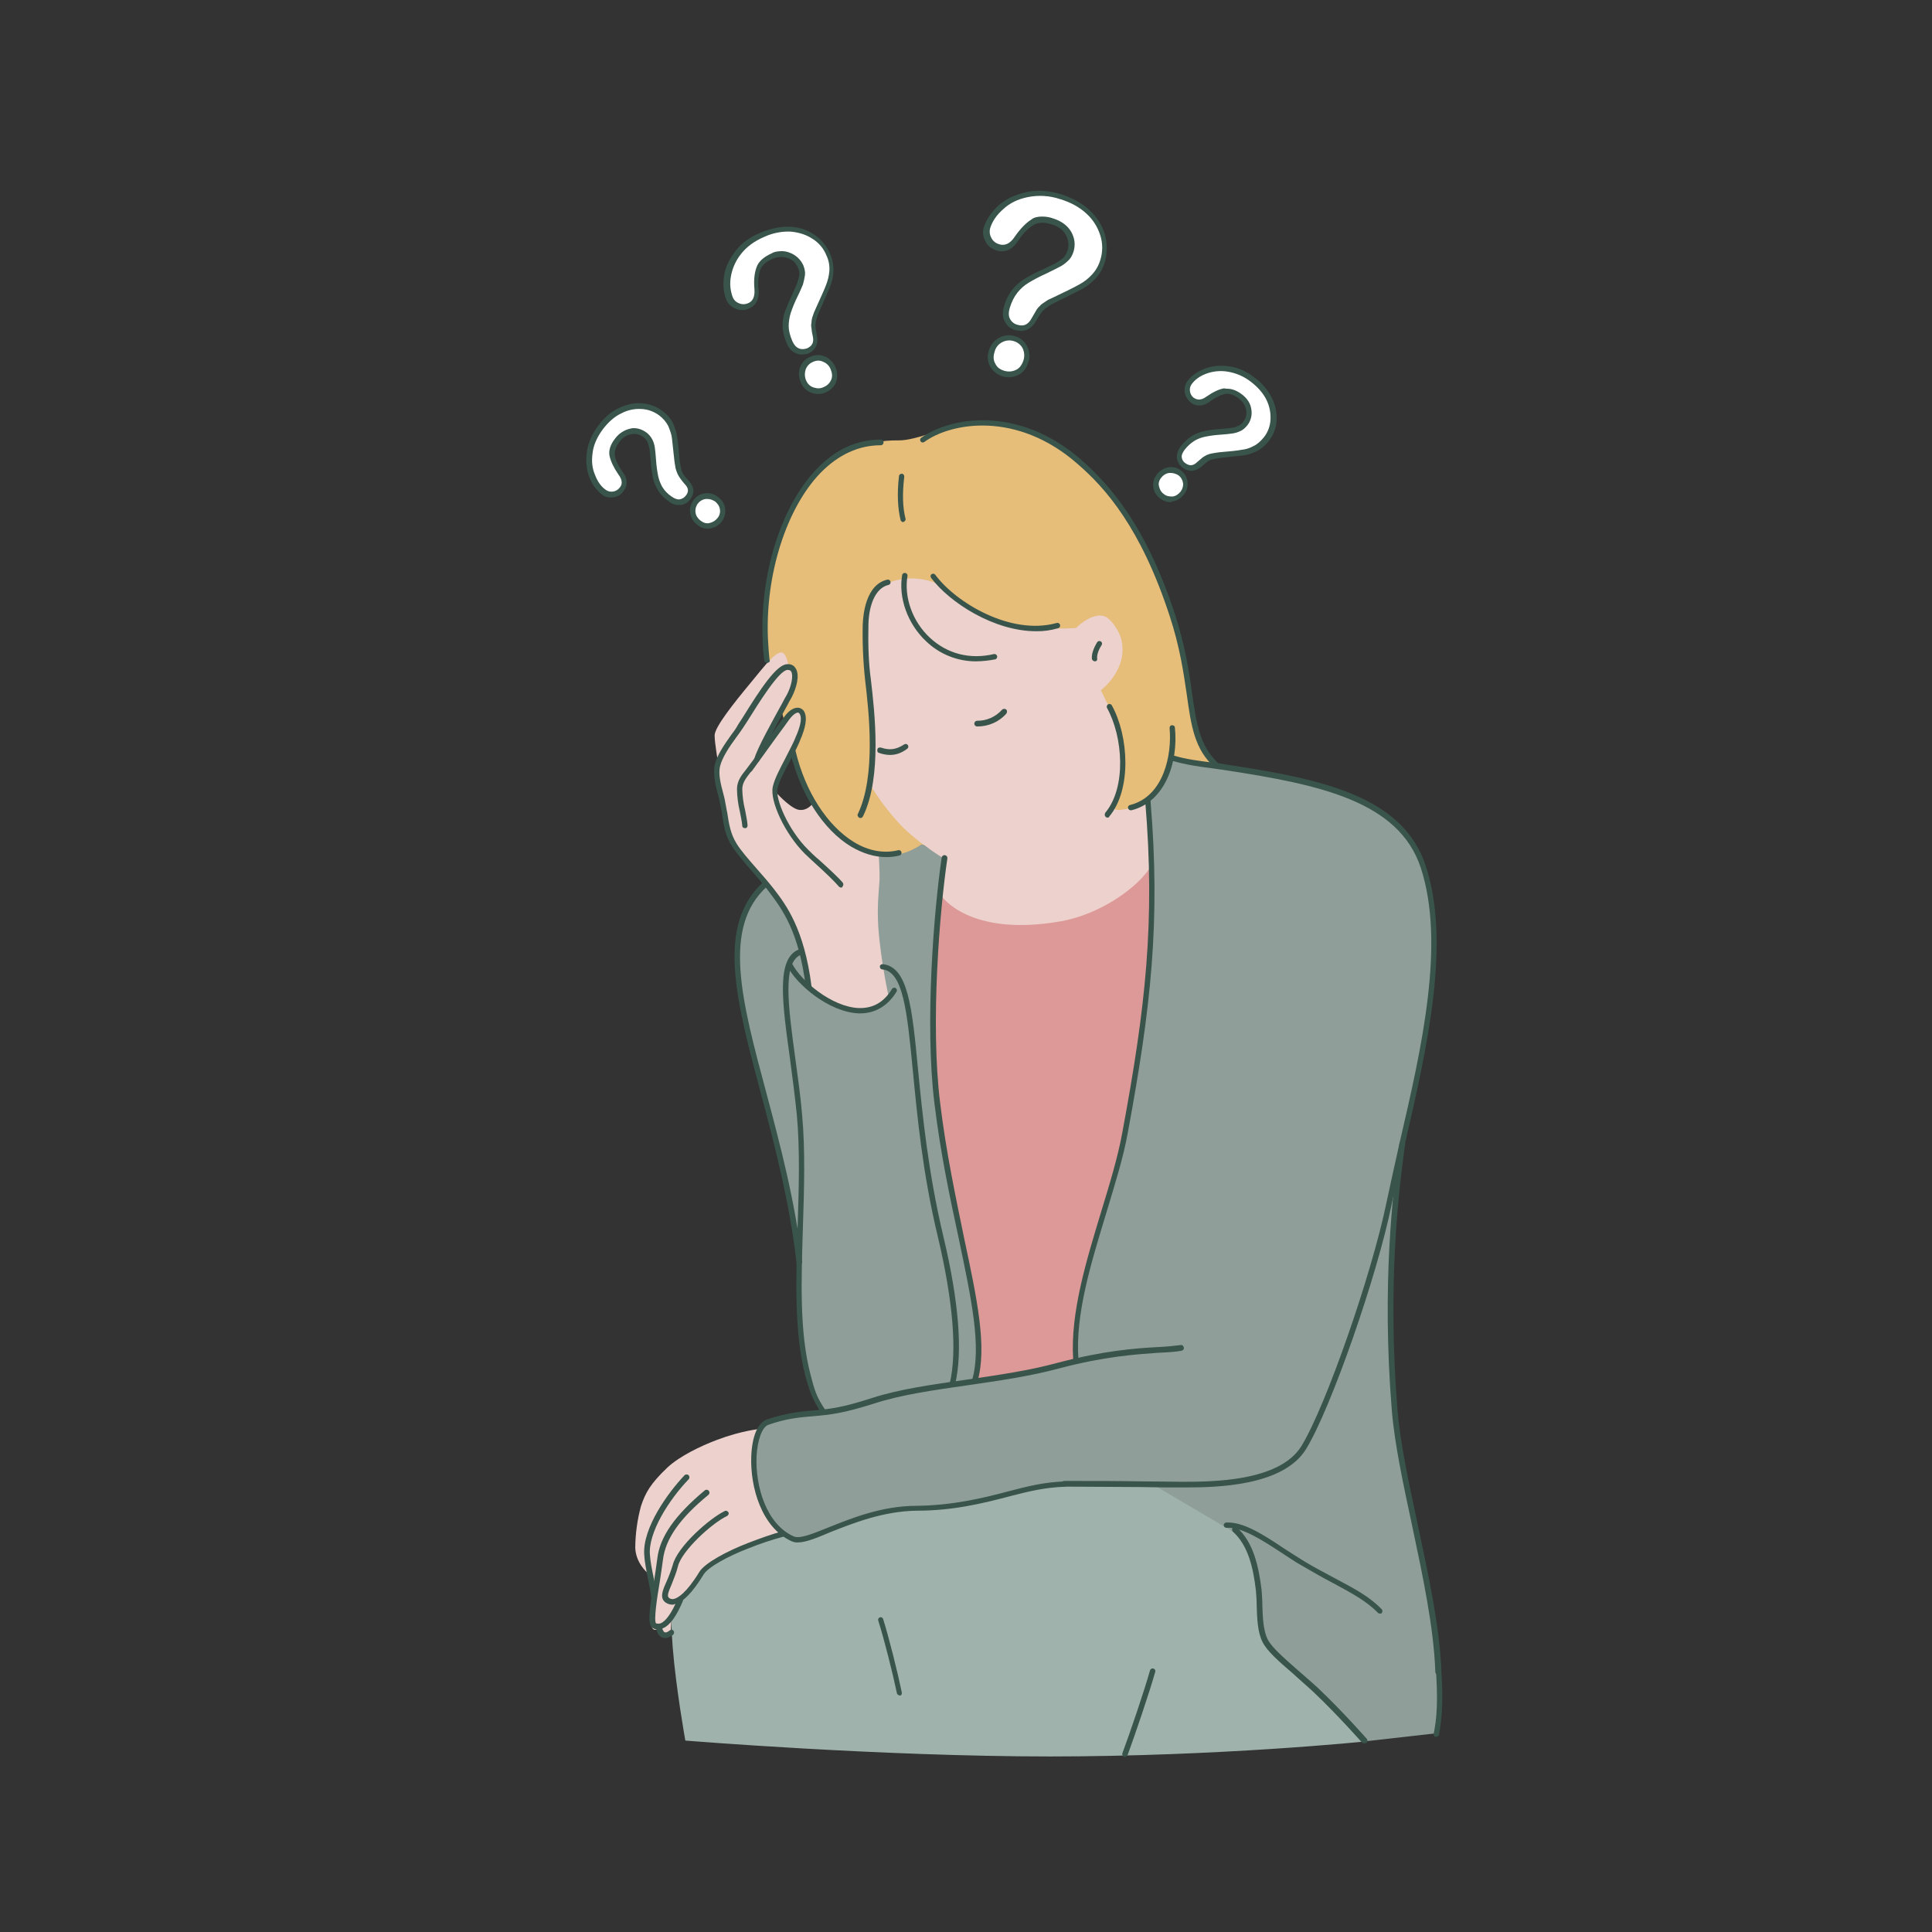
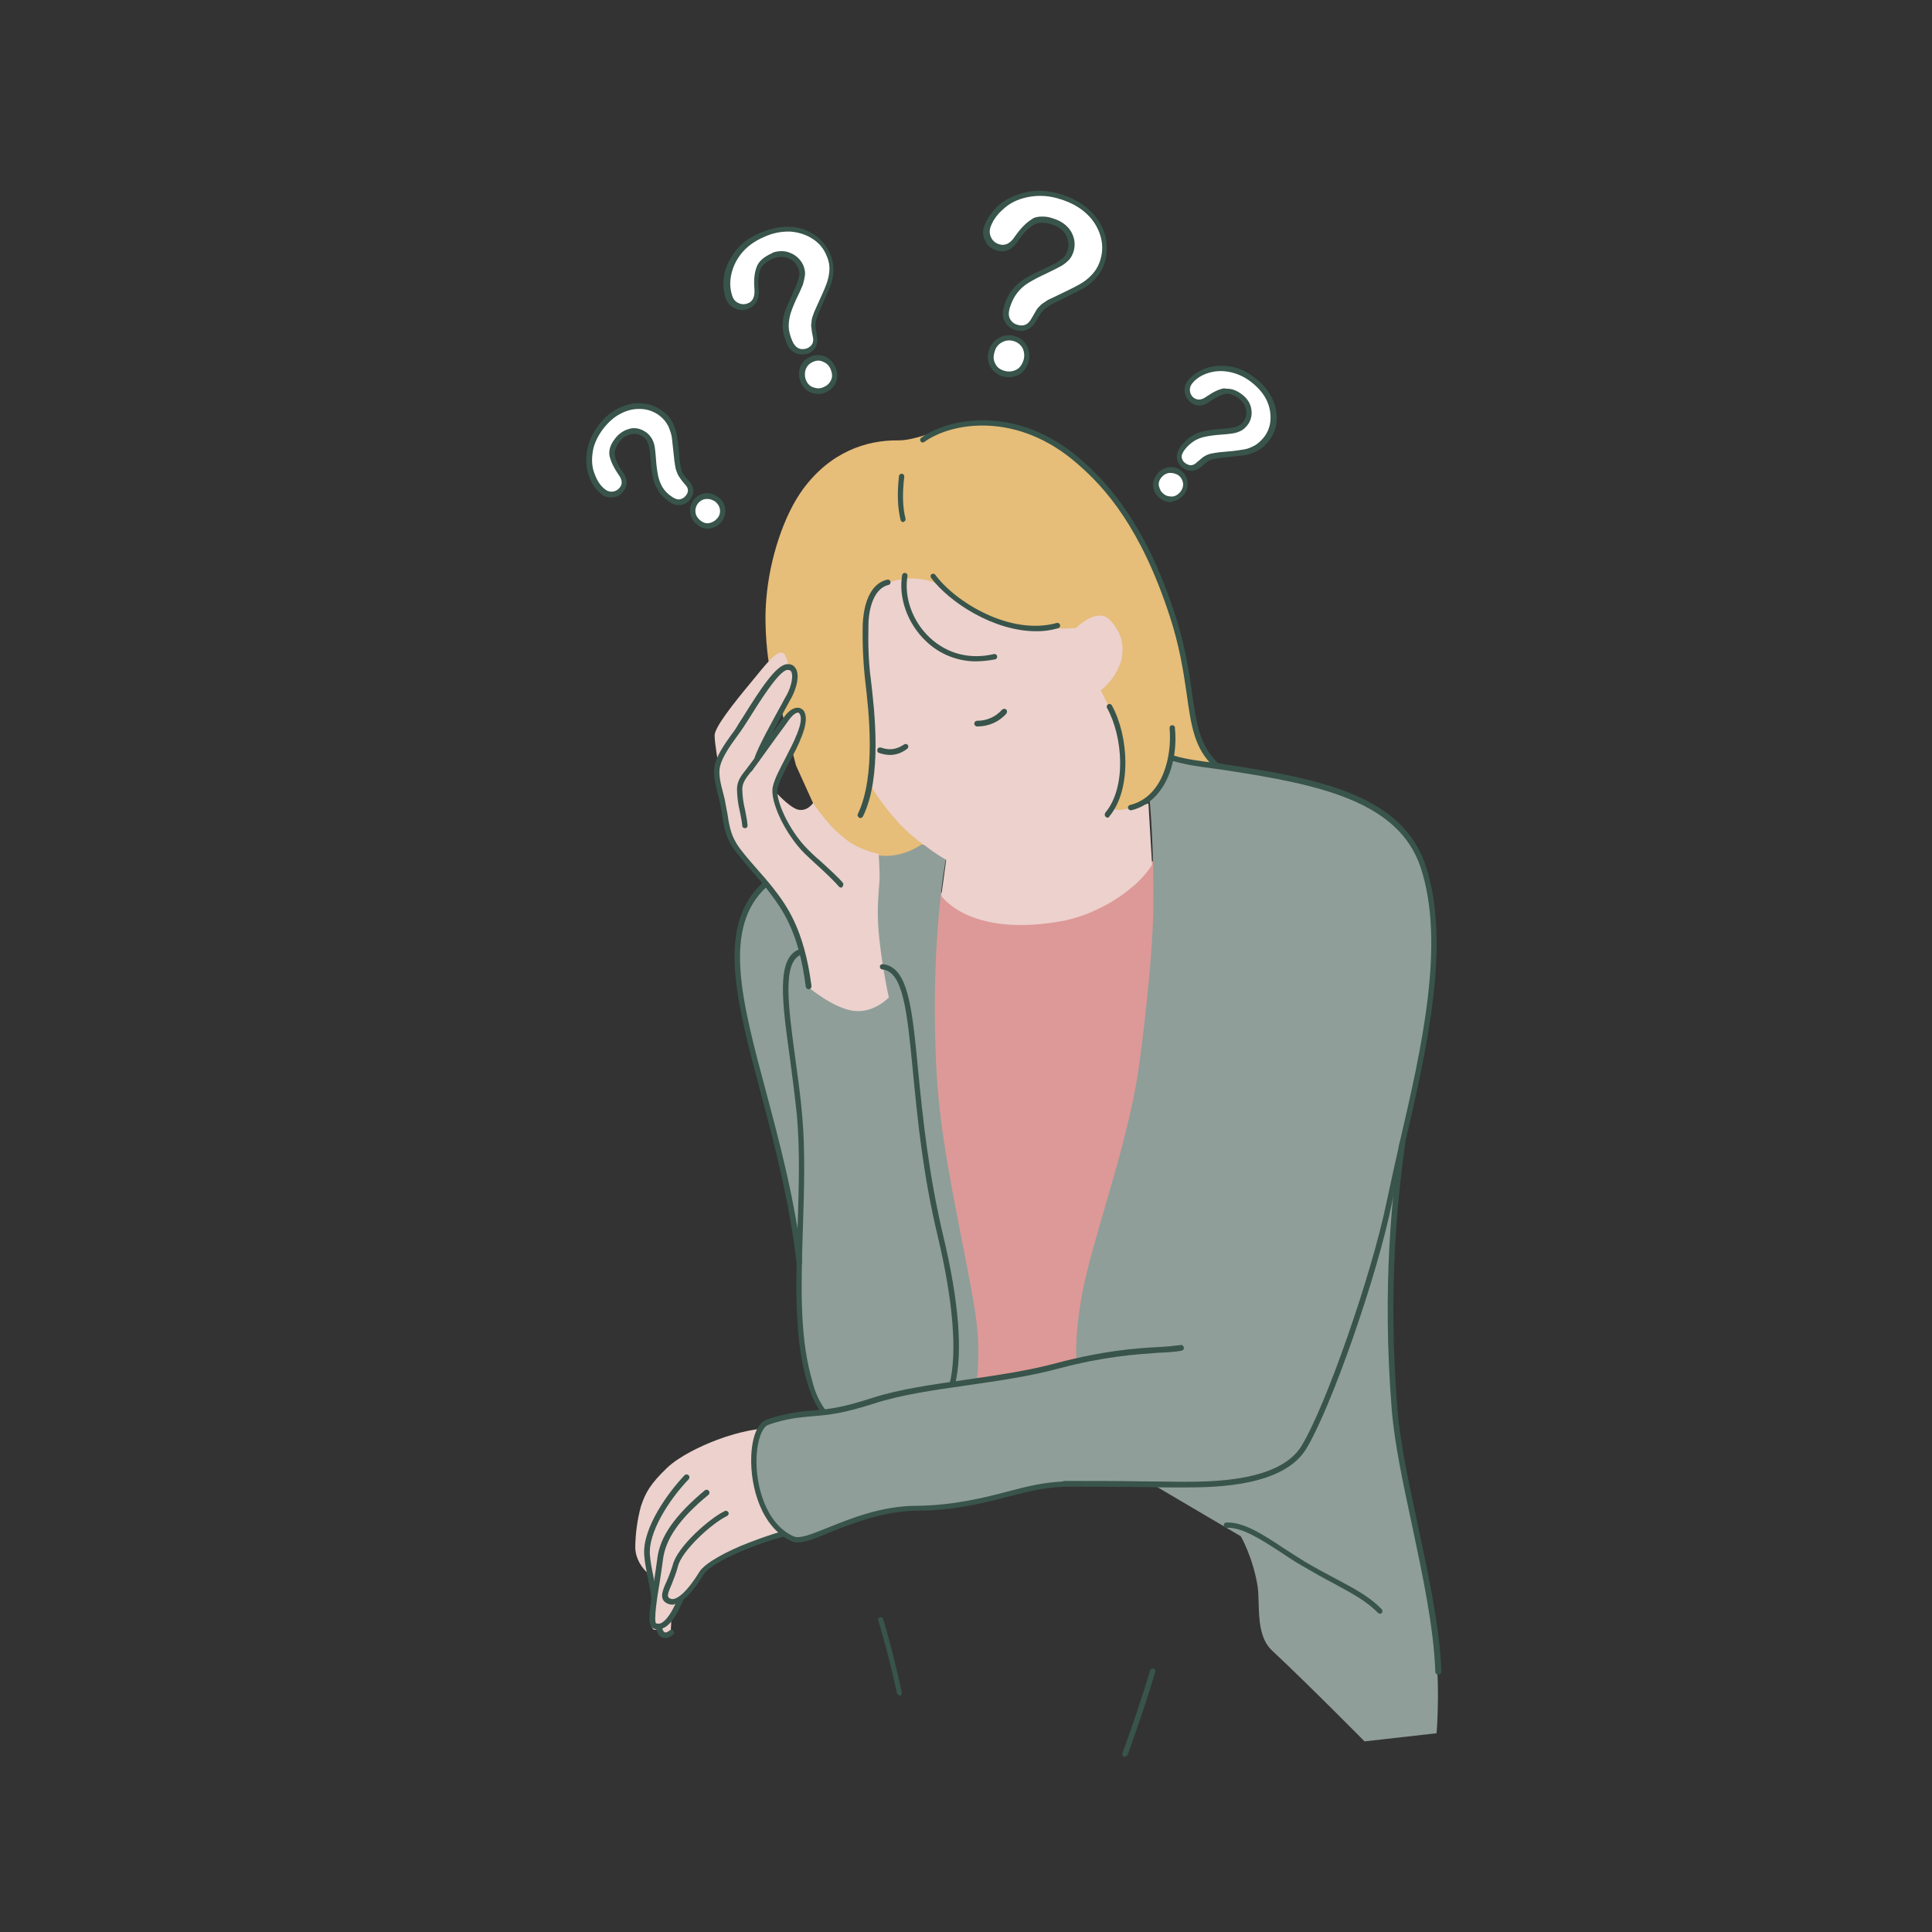
<svg xmlns="http://www.w3.org/2000/svg" id="HappyFamily" viewBox="0 0 2000 2000">
  <rect x="0" y="0" width="2000" height="2000" fill="#333333" stroke="none" />
  <defs>
    <style>.cls-1{fill:#38544b;}.cls-1,.cls-2,.cls-3,.cls-4,.cls-5,.cls-6,.cls-7{stroke-width:0px;}.cls-2{fill:#dd9997;}.cls-3{fill:#8f9e99;}.cls-4{fill:#9fb2ac;}.cls-5{fill:#fff;}.cls-6{fill:#e6bd79;}.cls-7{fill:#ecd1cd;}</style>
  </defs>
  <path class="cls-2" d="M971.48,924.33l224.94-33.28s13.49,148.71-2.52,279.31c-16.01,130.6-61.92,243.07-61.92,243.07l-128.01,17.69s-37.49-161.35-45.92-288.15c-7.63-126.39,13.44-218.65,13.44-218.65Z" />
-   <path class="cls-4" d="M749.89,1554.14c87.21-38.75,326.91-77.09,492.9-14.74,165.98,61.92,171.07,263.3,171.07,263.3,0,0-150.82,15.58-326.91,15.58s-377.49-16.45-377.49-16.45c0,0-9.7-53.87-13.06-96.4-5.06-64.08,1.27-128.11,53.5-151.28Z" />
  <path class="cls-7" d="M690.91,1519.17c12.65-11.79,34.55-22.32,51.4-28.65,25.7-9.69,44.66-11.34,44.66-11.34-1.96,5.64-3.51,11.41-4.63,17.27-1.68,10.95-2.95,25.28,0,39.18,2.73,13.05,7.86,25.47,15.12,36.65,3.99,5.73,8.82,10.82,14.32,15.12-13.59,3.72-26.95,8.23-40.02,13.49-15.59,6.31-29.91,13.48-42.97,25.27-6.74,5.9-12.21,15.58-16.43,22.33-2.11,2.95-9.69,10.1-9.69,10.1l-7.56,16.01-.84,16.01s-4.63,3.78-8.01,2.95-5.47-7.16-5.47-7.16c0,0-5.48,3.78-6.75-5.06-1.26-8.42,1.27-29.06,1.27-29.06l-5.47-24.44s-11.79-10.1-12.22-25.7c.13-14.51,2.11-28.95,5.9-42.96,4.65-13.89,9.67-23.16,27.4-40.02Z" />
  <path class="cls-3" d="M1190.15,829.13l21.07-47.19c3.64,1.65,7.44,2.92,11.34,3.78,14.33,3.36,41.28,8.01,72.88,13.05,63.62,10.54,144.5,25.7,170.2,79.2,31.6,66.56,21.49,139.44,6.75,214.85-5.9,29.49-13.49,56.45-18.96,88.89-8.43,48.03-13.49,104.48-13.06,171.46.43,35.38.43,73.3,3.78,104.91,9.27,90.15,29.49,160.92,39.18,224.11,8.85,57.3,3.78,112.06,3.78,112.06l-74.57,8.43s-55.61-56.45-96.05-94.37c-17.27-16.43-11.79-48.45-14.74-66.98-5.06-29.91-17.27-50.98-17.27-50.98l-90.15-53.08s-77.5-4.22-107.86,0c-22.74,3.37-69.94,17.28-90.14,21.07-26.12,5.06-54.82,2.95-74.57,7.15-58.6,12.65-82.99,27.81-96.05,28.65-10.11.85-28.22-11.34-37.07-35.38-10.54-29.49-10.11-73.3,2.11-82.57,17.69-13.49,61.08-14.33,61.08-14.33,0,0-13.9-26.54-19.85-65.71-5.9-39.6-3.78-91.84-3.78-91.84,0,0-5.9-38.34-10.11-61.09-17.28-86.36-62.38-219.48-52.24-277.2,5.47-30.75,26.54-51.4,26.54-51.4l162.19-40.86,24.49,16.02s-17.27,90.15-9.26,224.94c4.63,79.63,29.06,176.09,39.17,240.55,7.16,44.66,2.11,73.3,2.11,73.3,0,0,5.47,1.27,42.12-5.48,32.86-5.9,61.08-14.32,61.08-14.32,0,0-2.95-33.7,10.11-88.89,14.33-59.83,45.08-144.5,55.19-219.91,7.56-57.72,13.05-111.64,14.32-156.72.84-67.8-3.76-114.14-3.76-114.14Z" />
  <path class="cls-6" d="M831.2,506.43c28.22-38.33,65.3-50.98,98.58-50.55,20.23.43,49.29-16.01,84.67-17.69,23.63-1.27,53.5,7.56,71.2,17.69,25.69,14.74,59.39,47.61,74.99,70.77,10.53,15.17,35.38,58.14,50.09,97.74,17.69,48.02,19.38,96.47,27.81,129.75,5.47,21.49,20.64,39.18,20.64,39.18l-46.31-8.01c-1.62,8.05-4.32,15.84-8.01,23.17-5.9,11.34-15.58,20.64-15.58,20.64l-89.31,74.99-146.17-29.91s-21.91,16.44-48.03,10.53c-13.48-2.94-28.65-11.34-40.44-22.75-8.89-8.85-16.67-18.75-23.16-29.49l-18.12-40.04-28.23-106.59s-5.47-33.28-2.52-66.16c3.37-41.24,18.12-86.31,37.92-113.27Z" />
  <path class="cls-7" d="M912.5,607.11c13.9-8.85,37.08-12.22,59.83-2.11,8.01,3.78,18.53,17.28,26.96,22.33,46.31,29.06,114.59,22.75,114.59,22.75,0,0,14.32-14.74,27.41-12.65,8.85,1.27,17.69,17.28,19.38,24.02,8.01,31.6-21.07,53.09-21.07,53.09l17.25,35.38s10.1,55.6.42,74.99c-2.52,5.47-8.01,13.06-.42,13.48,9.26.43,32.01-6.74,32.01-6.74l3.78,63.62c-6.08,9.3-13.62,17.55-22.33,24.44-17.28,14.33-43.82,29.07-72.88,34.13-94.79,16.43-123.02-26.55-123.02-26.55l5.06-37.07s-24.02-13.9-43.39-32.44c-18.96-18.54-33.29-42.13-33.29-42.13,0,0,2.53-39.6-1.68-81.28-5.46-52.26-14.34-110.4,11.39-127.25ZM739.78,761.26c0-8.42,19.37-32.86,37.92-55.19,14.32-17.28,28.22-36.23,34.12-29.07,2.95,3.37,4.63,13.06,4.63,13.06,0,0,13.9,3.37.85,30.75-5.48,11.34-24.86,51.4-24.86,51.4,0,0,18.96-28.22,30.33-35.81,4.64-2.95,8.43,2.11,9.27,5.48,1.27,6.74-7.16,30.75-15.12,44.23-8.42,13.48-14.74,32.86-14.74,32.86,0,0,13.48,15.58,23.17,18.96,10.1,2.95,16.43-6.74,16.43-6.74,0,0,12.64,20.22,29.91,34.54,16.85,14.74,37.91,18.11,37.91,18.11,0,0,1.27,18.96.85,27.81-.85,13.06-2.53,26.12-1.27,47.61,2.52,35.81,10.95,73.3,10.95,73.3,0,0-15.12,16.44-36.24,13.9-21.11-2.53-46.8-24.36-46.8-24.36,0,0-2.95-40.45-21.49-74.99-7.56-14.33-20.22-30.75-31.19-42.97-11.79-13.06-21.48-21.07-27.41-34.97-4.64-10.95-6.75-32.44-9.27-40.87-10.11-36.23-4.22-37.91-4.22-37.91,0,0-3.74-21.1-3.74-29.15Z" />
  <path class="cls-1" d="M870.8,918.86c-.78-.02-1.53-.32-2.11-.84-4.64-5.48-14.33-14.74-23.17-22.75-5.06-4.63-9.69-8.85-12.64-11.79-20.23-20.23-36.23-54.34-32.86-69.09,1.69-8.01,7.16-18.16,13.03-29.5,4.22-8.42,8.85-16.85,11.34-23.63l.43-.84c2.11-5.47,6.32-16.01,2.95-21.48-.32-.67-.95-1.15-1.68-1.27-.84,0-4.22.43-9.7,8.01-2.52,3.78-6.74,9.27-11.34,15.58-8.85,12.22-19.85,27.41-25.27,34.97-.75,1.3-1.75,2.45-2.95,3.36-4.22,5.48-8.43,10.54-8.43,17.28.15,7.39,1.14,14.74,2.95,21.91.84,5.06,2.11,10.11,2.52,15.58,0,1.68-.84,2.95-2.52,2.95s-2.95-.84-2.95-2.52c-.43-5.06-1.68-10.11-2.52-14.74-1.84-7.59-2.83-15.36-2.95-23.17,0-8.85,5.05-14.74,9.69-20.64.84-1.27,1.68-2.11,2.52-3.37,5.48-7.15,16.44-22.32,24.86-34.54,4.63-6.31,8.43-12.21,11.34-15.58,6.31-8.85,11.34-10.11,14.74-10.11,2.6.13,4.97,1.55,6.31,3.78,4.22,7.56,0,19.38-2.52,26.12l-.43.84c-2.52,7.16-7.15,16.01-11.79,24.43-5.47,10.11-10.95,21.07-12.64,27.81-2.95,11.34,11.34,43.82,31.19,63.62,2.95,2.95,7.15,7.16,12.21,11.34,8.85,8,18.96,17.27,24.02,23.16.92,1.32.74,3.11-.43,4.22.06.5-.78.93-1.2.93Z" />
  <path class="cls-1" d="M837.1,1024.18c-1.39-.2-2.55-1.19-2.95-2.53-7.16-57.72-24.86-80.88-37.49-97.73-5.48-7.56-11.79-14.74-18.12-21.91-8.01-9.27-15.58-18.12-20.64-25.7-7.16-10.95-8.85-22.32-10.54-34.13-.42-3.36-1.26-7.15-2.11-10.94-.5-3-1.2-5.95-2.1-8.86-2.53-9.69-5.06-20.64-3.37-29.9,2.11-10.54,10.53-22.33,17.69-32.45,2.54-3.16,4.79-6.55,6.74-10.1l4.64-7.16c18.53-29.91,34.97-54.77,45.91-55.19,5.06-.43,7.56,2.11,8.85,4.22,4.64,7.15.84,20.64-4.21,30.33-1.27,2.11-2.96,5.06-4.64,8.42-8.85,16.01-25.27,45.92-28.22,55.61-.16,1.56-1.55,2.69-3.11,2.53s-2.69-1.55-2.53-3.11c.02-.24.08-.47.16-.69,2.95-10.53,18.96-39.17,28.65-56.87,1.69-3.37,3.37-6.32,4.64-8.43,5.06-9.26,7.15-20.64,4.63-24.43-.43-.84-1.27-1.68-3.78-1.68-8.85.42-29.91,34.54-41.28,52.66l-4.64,7.15c-2.11,2.95-4.22,6.32-7.16,10.11-7.15,9.69-14.74,21.07-16.85,30.33-1.68,8.01.85,18.12,3.37,27.41.84,3.36,1.68,6.31,2.11,9.26.84,3.78,1.27,7.56,2.11,10.95,1.68,11.34,3.36,21.91,9.69,32.02,4.63,7.56,12.22,16.01,20.23,25.27,6.31,7.16,12.64,14.33,18.53,21.91,12.64,16.44,31.19,41.29,38.75,100.27,0,1.68-.84,2.95-2.95,3.37v-.02Z" />
  <path class="cls-1" d="M852.68,1463.99c-.98-.07-1.89-.52-2.53-1.27-9.69-15.12-12.21-23.16-16.43-38.33-11.79-45.5-9.69-101.13-8.01-155.45,1.27-38.75,2.53-78.36-.84-115.01-2.11-20.22-4.63-39.6-7.16-58.6-8.01-57.72-14.32-103.22,9.27-112.47,1.54-.51,3.2.32,3.72,1.86.48,1.44-.22,3.02-1.61,3.63-19.38,8.01-13.06,53.5-5.9,106.58,2.52,18.96,5.47,38.75,7.15,58.98,3.37,36.65,2.11,77.1.85,115.85-1.69,56.04-3.78,109.11,8.01,153.77,3.78,14.74,5.9,22.75,15.58,36.65.8,1.28.43,2.96-.84,3.78l-1.27.04ZM986.23,1434.92h-.84c-1.49-.31-2.44-1.76-2.13-3.25,0-.04.02-.08.03-.11,7.56-32.44,3.37-84.26-12.22-150.4-16.01-66.16-21.48-125.54-26.11-172.73-5.9-61.92-10.11-102.79-31.6-104.91-1.69,0-2.53-1.68-2.53-2.95,0-1.68,1.68-2.52,2.95-2.52,26.12,2.95,30.34,43.39,36.65,109.95,4.63,47.18,10.53,106.16,26.12,171.88,16.01,66.98,20.22,119.64,12.21,152.93-.13,1.27-1.25,2.21-2.52,2.11ZM-248.31,118.58" />
  <path class="cls-1" d="M825.72,1596.74c-2.17.07-4.34-.36-6.31-1.27-30.75-13.9-42.97-55.61-41.71-88.05.84-20.64,6.74-34.54,16-37.92,13.5-4.59,27.5-7.56,41.71-8.85l5.48-.42c18.53-1.68,30.75-2.95,61.92-13.06,28.65-9.26,62.38-13.9,97.73-18.96,31.6-4.63,64.46-9.26,95.21-17.69,46.76-12.22,78.78-14.74,102.37-16.01,9.27-.42,17.27-1.26,24.01-2.11,1.69-.42,2.96.85,3.37,2.53s-.84,2.95-2.52,3.36c-6.74,1.27-14.75,1.69-24.44,2.11-23.16,1.69-55.19,3.78-101.52,16.01-31.19,8.43-64.03,13.06-96.05,17.69-34.97,5.06-68.25,9.7-96.48,18.96-32.01,10.11-44.23,11.34-63.19,13.06l-5.47.43c-8.42.84-22.75,2.1-40.44,8.42-6.32,2.11-11.34,15.58-12.22,32.86-1.27,30.75,10.11,69.94,38.33,82.57,6.32,2.95,19.38-2.52,36.24-9.26,23.16-9.27,55.19-22.33,91-22.33,36.65-.42,67.41-7.56,95.63-15.12,19.38-5.06,35.81-9.27,57.29-10.11,1.27,0,2.95,1.26,2.95,2.52.07,1.49-1.04,2.79-2.52,2.95-20.64.84-36.65,4.64-56.03,9.69-28.66,7.56-59.4,15.12-96.9,15.12-34.97.43-66.16,13.06-88.84,21.91-14.79,6.28-26.16,10.96-34.59,10.96ZM680.8,1686.85c-1.64.03-3.25-.41-4.64-1.27-5.9-2.52-4.63-16.01.84-48.45,1.27-8.42,2.53-16.43,3.37-23.17,2.53-23.16,18.53-45.5,49.29-71.2,1.33-.98,3.21-.7,4.19.63.92,1.24.74,2.98-.41,4.01-29.9,24.43-44.65,45.91-47.18,67.41-.84,6.74-2.11,14.74-3.36,23.16-2.53,14.74-6.32,39.6-3.78,42.53,1.52.43,3.12.43,4.64,0,5.47-2.11,11.79-10.95,17.69-25.27.58-1.51,2.28-2.26,3.79-1.68,1.51.58,2.26,2.28,1.68,3.79h0c-6.74,16-13.48,25.27-20.64,28.22-1.68.9-3.57,1.35-5.48,1.29Z" />
  <path class="cls-1" d="M695.96,1661.15c-2.4-.05-4.74-.78-6.74-2.11-6.74-4.63-3.37-12.64.84-21.91,2.43-5.49,4.54-11.12,6.32-16.85,4.63-19.37,38.75-48.87,53.87-56.03,1.27-.84,2.95,0,3.78,1.26s0,2.95-1.27,3.78c-16.01,7.56-47.18,36.23-50.98,52.24-1.68,6.74-4.21,12.64-6.31,18.12-3.78,8.85-5.48,13.05-2.53,14.74,1.36.91,3.04,1.22,4.64.84,3.78-.84,12.64-5.48,26.54-28.23,5.9-9.26,29.06-21.48,49.7-29.49,14.33-5.47,24.86-9.27,35.81-12.22,1.56-.16,2.95.98,3.11,2.53.13,1.29-.63,2.5-1.84,2.95-12.02,3.23-23.83,7.17-35.38,11.79-23.17,8.85-42.97,20.22-47.18,27.41-11.34,18.54-21.49,29.07-30.34,30.75-.61.37-1.33.51-2.04.42ZM1226.78,1539.81h-5.43c-10.1,0-24.01,0-40.44-.42-23.16,0-50.55-.43-79.2-.43-1.63,0-2.95-1.32-2.95-2.94,0-1.63,1.31-2.95,2.94-2.95h.01c28.65,0,56.45,0,79.2.43,16.01,0,29.91.42,40.44.42h2.53c30.33,0,100.68,0,123.43-37.07,25.27-41.29,72.88-178.2,88.05-252.35,4.22-19.8,8.85-40.87,13.9-63.19,22.32-96.05,47.18-204.74,21.48-283.1-22.75-68.67-104.47-85.94-200.95-100.68-4.63-.85-9.69-1.27-14.32-2.11-13.9-1.68-28.23-3.78-42.53-8.01-1.47-.54-2.22-2.17-1.68-3.64.45-1.21,1.66-1.97,2.95-1.84,13.89,4.22,28.22,5.9,41.7,7.56,4.81.46,9.59,1.16,14.33,2.11,98.58,14.74,181.99,32.85,205.58,104.47,26.54,80.04,1.27,189.57-21.07,286.47-5.05,22.32-10.1,43.39-13.89,63.19-15.12,74.99-63.2,212.74-88.9,254.44-23.66,38.37-92.74,39.63-125.18,39.63ZM827.41,1308.96c-1.39-.2-2.55-1.19-2.96-2.53-7.15-62.38-22.75-121.75-36.65-173.99-26.11-97.73-46.75-174.85,2.53-219.48,1.27-1.27,2.95-.84,4.22.42.92,1.32.74,3.11-.43,4.22-46.76,42.13-26.54,117.96-.84,213.6,13.9,52.25,29.91,112.06,37.07,174.85.43,1.26-.84,2.95-2.94,2.95v-.02Z" />
  <path class="cls-1" d="M1488.81,1733.61c-1.56.06-2.88-1.15-2.95-2.72,0-.08,0-.15,0-.23-1.68-46.31-13.06-99.43-24.02-151.22-9.26-43.39-18.12-84.25-21.06-119.64-10.54-130.6,1.26-225.38,7.15-270.88l.84-5.47c0-1.69,1.69-2.53,3.37-2.53s2.53,1.69,2.53,3.37l-.85,5.47c-5.9,45.08-17.69,139.44-7.15,269.62,2.95,35.38,11.79,75.83,21.06,119.22,10.95,51.82,22.75,105.32,24.44,152.09-.3,1.65-1.7,2.87-3.37,2.95v-.03ZM1428.57,1670.46c-.78-.01-1.53-.31-2.11-.84-11.79-12.21-26.96-20.22-46.31-30.75-9.69-5.05-20.23-10.95-32.44-18.11-7.56-4.22-14.74-9.27-21.91-13.9-20.64-13.49-40.44-26.12-56.04-25.28-1.51.11-2.83-1.02-2.94-2.53s1.02-2.83,2.53-2.94h0c17.69-.84,37.91,12.21,59.4,26.54,7.15,4.63,14.32,9.27,21.91,13.9,11.79,7.16,22.75,12.64,32.01,17.69,19.8,10.53,34.97,18.53,47.61,31.6,1.27,1.27.84,2.95,0,4.22-.45-.05-.87.42-1.71.42ZM-248.31,118.58-248.31,118.58" />
-   <path class="cls-1" d="M1133.25,684.63c-1.39-.2-2.54-1.19-2.95-2.53-.42-5.06,1.69-10.95,5.48-17.27.81-1.28,2.51-1.66,3.79-.84s1.66,2.51.84,3.79c-3.37,5.06-5.06,10.53-4.63,13.9.35,1.24-.37,2.53-1.62,2.88-.3.08-.61.11-.92.07ZM794.15,686.31c-1.46-.04-2.69-1.09-2.95-2.52-.99-7.41-1.56-14.86-1.68-22.33-2.95-67.41,19.37-138.18,56.03-176.09,19.38-20.22,41.71-30.33,66.16-30.33,1.63,0,2.95,1.32,2.95,2.94,0,1.63-1.31,2.95-2.94,2.95h-.01c-22.75,0-43.81,9.69-62.38,28.65-35.38,36.65-57.29,105.74-54.34,171.88.43,7.56.84,15.17,1.69,21.91.84,1.27-.43,2.52-2.53,2.95h0ZM917.56,887.26c-12.21,0-24.43-3.78-36.65-10.95-28.65-17.28-52.24-53.93-62.76-97.35-.56-1.46.17-3.1,1.63-3.66s3.1.17,3.66,1.63c.1.25.16.51.18.77,10.11,42.12,32.86,77.09,60.24,93.94,15.12,9.26,31.19,12.21,46.31,8.42,1.56-.15,2.94.99,3.1,2.55.12,1.28-.63,2.49-1.84,2.93-4.52,1.18-9.19,1.76-13.86,1.71Z" />
  <path class="cls-1" d="M890.6,846.82c-.46.06-.93-.1-1.27-.43-1.27-.84-2.11-2.52-1.27-3.78,18.96-39.6,11.34-106.16,7.56-138.18-2.12-19.3-2.97-38.73-2.52-58.14.43-9.69,2.95-41.28,25.7-46.31,1.56-.16,2.95.98,3.11,2.53.13,1.29-.63,2.5-1.84,2.95-18.53,4.21-21.07,32.44-21.07,40.86-.43,19.8,0,39.18,2.53,57.3,3.78,32.44,11.79,100.26-8.01,141.12-.82,1.64-1.67,2.07-2.93,2.07ZM1072.59,653.45c-43.82,0-89.74-29.91-108.69-55.19-.85-1.27-.85-2.95.42-3.78,1.15-.93,2.83-.75,3.76.39,0,0,.01.02.02.02,21.07,28.65,77.94,63.2,125.54,50.09,1.46-.56,3.1.17,3.66,1.64.56,1.46-.17,3.1-1.64,3.66-.24.09-.5.15-.76.18-7.25,2.11-14.77,3.12-22.31,2.99ZM1259.64,795.42c-.85,0-1.27-.43-2.11-.84-21.07-18.96-24.44-42.97-29.07-76.25-3.36-22.75-7.16-48.87-17.69-80.89-29.91-91.41-66.56-132.32-95.21-157.13-62.76-55.19-131.01-42.96-158.78-22.75-1.21.87-2.9.6-3.77-.61-.81-1.13-.64-2.68.4-3.6,29.49-21.48,100.69-34.54,165.98,22.75,29.07,25.71,66.56,66.99,96.9,159.67,10.53,32.44,14.74,59.83,17.69,81.72,4.63,32.02,8,54.82,27.41,72.89,1.16,1.05,1.26,2.84.21,4-.07.07-.14.14-.21.21-.07.42-.91.84-1.75.84ZM931.46,1755.09c-1.33-.02-2.5-.86-2.95-2.11-4.21-20.23-13.05-55.61-19.37-75.41-.43-1.41.36-2.9,1.77-3.33,1.36-.42,2.81.31,3.29,1.65,6.31,20.22,15.12,55.61,19.37,76.25.3,1.5-.62,2.98-2.11,3.36.43-.42,0-.42,0-.42ZM1164.43,1818.71h-.84c-1.42-.67-2.14-2.28-1.69-3.78,8.43-22.75,22.33-63.61,28.65-85.94.54-1.47,2.17-2.22,3.64-1.68,1.22.45,1.97,1.66,1.84,2.95-6.32,22.32-20.23,63.19-28.65,86.36-.64,1.09-1.71,1.85-2.95,2.09ZM677.01,1655.67c-1.39-.2-2.54-1.18-2.95-2.52-.42-5.48-2.1-12.22-3.36-19.37-1.68-8.43-3.37-16.86-3.78-24.02-2.11-28.23,25.27-65.3,41.7-82.57,1.16-1.16,3.05-1.16,4.22,0,1.16,1.16,1.16,3.05,0,4.22-20.64,21.48-42.12,55.61-40.02,78.36.42,6.74,2.11,15.12,3.78,23.16,1.27,7.16,2.52,13.9,3.36,19.85,0,1.27-1.26,2.53-2.95,2.95v-.05ZM688.81,1695.69c-1.01.07-2.01-.08-2.96-.43-5.05-1.68-6.31-8.01-6.31-9.26-.43-1.69.84-2.95,2.52-3.37s2.95.84,3.37,2.53,1.27,4.21,2.95,4.63c1.27.43,2.95-.43,5.06-2.11,1.14-.93,2.82-.76,3.75.39.01.01.02.03.03.04.92,1.31.74,3.1-.43,4.21-2.94,2.11-5.46,3.37-7.99,3.37ZM1010.24,684.63c-19.15-.02-37.55-7.41-51.4-20.64-19.38-18.12-29.07-45.5-24.86-69.1.56-1.46,2.2-2.19,3.66-1.64,1.18.45,1.92,1.64,1.81,2.9-3.78,21.91,5.06,47.18,23.17,64.03,18.12,16.85,41.71,22.75,66.55,16.85,1.56-.16,2.95.98,3.11,2.53.13,1.29-.63,2.5-1.84,2.95-6.66,1.33-13.43,2.03-20.22,2.11ZM935.25,540.55c-1.32-.02-2.5-.85-2.95-2.1-2.95-12.22-3.78-26.96-1.68-45.51,0-1.68,1.68-2.52,2.95-2.52,1.68,0,2.53,1.68,2.53,2.95-2.11,17.69-1.69,32.02,1.26,43.39.44,1.37-.31,2.83-1.67,3.27-.14.05-.29.08-.44.1q.43.42,0,.42Z" />
  <path class="cls-1" d="M920.93,781.52c-3.74-.13-7.44-.84-10.95-2.11-1.68-.43-2.11-2.11-1.68-3.78s2.11-2.11,3.78-1.69c8.85,2.95,15.58,2.11,24.02-3.36,1.28-.81,2.98-.44,3.79.84s.44,2.98-.84,3.79h0c-6.31,4.63-11.79,6.31-18.11,6.31ZM1011.53,752.03c-1.63,0-2.95-1.33-2.94-2.95,0-1.62,1.32-2.94,2.94-2.94,9.8.1,19.16-4.04,25.7-11.34,1.11-1.17,2.9-1.35,4.22-.43,1.27.85,1.27,2.96.43,4.22-7.66,8.81-18.56,13.45-30.34,13.45Z" />
  <path class="cls-5" d="M625.19,509.38c-5.06-3.78-9.27-9.69-12.22-16.85-2.95-7.16-3.78-15.58-2.52-24.43,1.26-8.85,5.06-17.7,11.34-26.12,5.9-7.56,12.64-13.48,19.85-17.28,7.56-3.78,14.74-5.47,22.33-4.63,7.37.33,14.44,2.98,20.22,7.56,4.26,3.07,7.73,7.11,10.11,11.8,1.98,4.29,3.39,8.82,4.22,13.48.84,4.63,1.68,12.22,2.52,23.63.43,2.95.84,5.9,1.27,7.56.24,1.78.81,3.49,1.68,5.06.84,1.27,1.27,2.53,2.11,3.78s2.52,2.96,4.63,5.48c5.06,5.47,5.48,10.53,1.27,16.01-1.79,2.79-4.72,4.64-8.01,5.06-3.36.42-6.74-.43-10.53-3.37-4.14-2.99-7.72-6.71-10.55-10.96-2.34-3.73-3.92-7.88-4.64-12.22-1.05-5.28-1.75-10.63-2.11-16-.42-5.9-.83-10.11-1.26-12.65-.46-2.77-1.31-5.47-2.53-8-1.2-2.45-2.93-4.61-5.06-6.32-4.1-3.4-9.57-4.65-14.74-3.37-5.48.84-10.11,3.79-13.9,8.85-4.63,5.9-6.32,11.38-5.06,16.44.84,5.06,3.78,10.95,8.01,17.27,4.64,6.32,5.48,12.22,1.68,17.28-2.05,2.92-5.29,4.77-8.85,5.06-3.81.44-6.74.03-9.26-2.08ZM744.84,538.02c-2.36,3.21-5.8,5.45-9.69,6.31-4.22.85-8.01-.42-11.79-3.36-3.34-2.35-5.5-6.04-5.9-10.11-.54-4.02.52-8.09,2.95-11.34,2.35-3.34,6.04-5.49,10.1-5.9,4.02-.53,8.09.53,11.34,2.95,3.78,2.95,5.9,6.31,6.32,10.53.18,3.92-1,7.78-3.34,10.93Z" />
  <path class="cls-1" d="M732.62,547.3c-4.05,0-7.95-1.5-10.95-4.22-3.89-2.8-6.47-7.05-7.15-11.8-.85-5.06.42-9.27,3.36-13.49,2.8-3.89,7.05-6.47,11.79-7.15,4.82-.61,9.68.75,13.49,3.78,4.63,3.36,7.15,7.58,7.56,12.64.45,4.48-.75,8.97-3.37,12.64h0c-2.74,3.73-6.79,6.29-11.34,7.16-1.1.33-2.24.48-3.38.43ZM732.2,516.54h-1.69c-3.18.42-6.06,2.08-8.01,4.63-2.04,2.63-2.94,5.97-2.52,9.27.43,3.36,2.11,5.9,5.06,8.42,3.37,2.52,6.31,3.37,9.69,2.52,3.15-.75,5.97-2.52,8.01-5.05h0c2.08-2.44,3-5.67,2.52-8.85-.42-3.37-2.1-5.91-5.05-8.43-2.95-1.64-5.06-2.52-8.01-2.52h0ZM702.31,522.85c-3.91-.08-7.65-1.58-10.53-4.22-5.06-3.78-8.85-7.56-10.95-11.8-2.48-4-4.21-8.42-5.08-13.05-1.07-5.42-1.78-10.92-2.11-16.44-.43-5.48-.85-9.69-1.27-12.64-.51-2.44-1.21-4.84-2.11-7.16-.92-2.03-2.37-3.78-4.21-5.06-3.56-2.82-8.2-3.91-12.65-2.95-4.97.94-9.36,3.82-12.21,8.01-3.78,5.06-5.48,10.11-4.64,14.33.84,4.63,3.37,10.11,7.56,16.01,7.15,9.26,4.63,16.43,1.26,20.64-2.46,3.71-6.51,6.04-10.95,6.31-4.63.43-8.42-.42-11.34-2.95h0c-6-4.66-10.53-10.94-13.06-18.11-2.95-7.56-3.78-16.44-2.52-25.7s5.06-18.54,11.79-27.41c5.9-8.01,13.06-14.32,21.06-18.11s16.01-5.9,24.02-5.06c7.8.48,15.27,3.26,21.48,8.01,5.06,3.78,8.85,8,10.95,13.05,2.17,4.52,3.6,9.35,4.22,14.33.84,4.63,1.69,12.64,2.53,23.63.42,2.95.84,5.48,1.26,7.56.43,1.69.85,3.37,1.27,4.64.55,1.21,1.26,2.34,2.11,3.36.84,1.27,2.52,2.95,4.63,5.48,7.56,8.01,5.06,15.12,1.69,19.37-2.36,3.34-6.05,5.49-10.11,5.9-.43-.42-1.27,0-2.11,0h.02ZM656.38,443.24c4.64,0,8.85,1.68,13.06,4.63,2.43,1.97,4.43,4.4,5.9,7.16,1.29,2.65,2.16,5.5,2.56,8.42.42,2.95.84,7.16,1.26,13.06.36,5.38,1.06,10.72,2.11,16.01.84,3.97,2.26,7.79,4.22,11.34,2.42,4.06,5.74,7.52,9.69,10.11,2.95,2.11,5.9,3.37,8.43,2.95,2.51-.41,4.77-1.76,6.31-3.78,3.37-4.22,2.95-8.01-1.27-12.22-1.66-1.87-3.21-3.84-4.63-5.9-.93-1.34-1.78-2.75-2.52-4.21-.84-1.92-1.54-3.89-2.11-5.91-.43-2.1-.84-5.05-1.27-8-1.27-10.95-2.11-18.96-2.52-23.17-.42-4.22-2.11-8.42-3.78-12.64-2.23-4.3-5.39-8.05-9.27-10.95-5.35-4.07-11.82-6.42-18.53-6.74-7.32-.46-14.62,1.15-21.07,4.63-7.16,3.37-13.48,9.27-18.96,16.43-5.9,8.01-9.69,16.44-10.53,24.44-1.26,8.42-.42,16.01,2.52,22.75,2.53,6.74,6.32,12.21,11.34,15.58h0c2.08,1.42,4.61,2.01,7.11,1.66,2.86-.37,5.44-1.89,7.16-4.21,2.11-2.53,3.78-6.75-1.68-13.9-4.63-6.75-7.56-13.06-8.85-18.54-1.27-5.9.84-12.21,5.9-18.53,3.84-5.1,9.38-8.66,15.61-10.03,1.23-.36,2.51-.52,3.79-.46h.02Z" />
  <path class="cls-5" d="M754.52,309.27c-2.95-6.74-3.78-14.33-2.11-23.16,1.27-8.86,5.06-16.85,10.95-24.86,6.64-8.31,15.36-14.71,25.28-18.54,10.1-4.21,19.37-5.9,28.65-5.47,9.27.43,17.27,2.95,24.01,8.01,6.67,4.64,11.91,11.06,15.12,18.53,2.37,5.43,3.39,11.36,2.95,17.28-.43,5.17-1.56,10.26-3.36,15.12-1.69,4.64-5.48,12.64-10.54,24.02-1.27,3.37-2.52,5.9-3.36,8.01-.78,1.87-1.21,3.87-1.27,5.9v4.71c0,1.69.84,4.22,1.27,8.01,1.68,8.01-.85,13.06-7.56,16.01-3.3,1.6-7.11,1.76-10.53.43-3.37-1.27-6.32-4.22-8.01-9.27-2.36-5.16-3.64-10.75-3.78-16.43.05-4.85.76-9.67,2.11-14.33,2.05-5.76,4.43-11.38,7.15-16.85,2.53-5.9,4.64-10.11,5.91-13.06,1.09-2.84,1.8-5.82,2.1-8.85.41-3.01-.02-6.07-1.26-8.85-2.53-5.47-6.32-9.69-12.22-11.8s-11.79-1.68-18.12.84c-7.56,3.37-12.21,7.56-14.32,13.06-2.11,5.5-2.53,12.64-1.69,21.07.85,8.85-1.68,14.74-8.42,17.69-3.6,1.67-7.75,1.67-11.34,0-3.39-1.72-6.34-3.83-7.61-7.2ZM853.95,403.64c-4.22,1.68-8.43,2.11-12.65.42-4.21-1.26-7.56-4.63-9.69-9.69-1.68-4.63-2.11-8.85,0-13.06,1.57-4.3,4.97-7.69,9.27-9.26,4.19-1.69,8.87-1.69,13.06,0,4.21,1.68,7.15,5.06,9.26,9.26,2.11,5.06,2.11,9.27.43,13.49-2.53,4.21-5.48,7.15-9.69,8.85h0Z" />
  <path class="cls-1" d="M846.79,407.84c-2.3,0-4.59-.43-6.74-1.26-5.04-1.69-8.82-5.48-11.34-11.34-2.02-4.81-2.17-10.21-.42-15.12,1.9-5.06,5.89-9.06,10.95-10.95,4.82-2.1,10.3-2.1,15.12,0,10.07,4.8,14.82,16.49,10.95,26.95-2.15,4.55-5.9,8.14-10.53,10.11h0c-2.5,1.17-5.25,1.73-8.01,1.61ZM847.2,373.3c-1.89.02-3.76.45-5.47,1.27-3.46,1.36-6.2,4.1-7.56,7.56-1.27,3.54-1.27,7.41,0,10.95,1.68,4.22,4.21,6.75,8.01,8.01s7.15,1.27,10.53-.42c3.35-1.32,6.06-3.89,7.56-7.16,1.68-3.37,1.27-7.16-.42-11.34-1.37-3.46-4.1-6.2-7.56-7.56-1.57-.83-3.31-1.28-5.08-1.3h0ZM829.93,366.99c-2.04.03-4.05-.4-5.9-1.27-4.22-1.68-7.56-5.06-9.69-10.53-2.53-6.32-4.22-12.22-4.22-17.69-.05-5.15.81-10.27,2.52-15.12,1.69-4.63,4.22-10.53,7.16-16.85,2.53-5.9,4.63-10.11,5.48-12.64.89-2.61,1.6-5.29,2.11-8.01.4-2.59-.04-5.24-1.27-7.56-2.11-5.05-5.48-8.42-10.54-10.1-5.24-1.83-10.98-1.53-16,.84-6.75,2.95-10.96,6.73-12.65,11.34-1.95,6.41-2.52,13.16-1.68,19.8,1.27,12.65-4.63,18.12-10.11,20.23-4.39,2.11-9.51,2.11-13.9,0-4.63-2.11-7.56-5.06-9.26-8.85h0c-2.95-7.16-3.78-15.59-2.53-24.43,1.27-9.27,5.48-17.7,11.79-26.12,6.31-8.42,15.12-14.74,26.54-19.38,10.54-4.21,20.23-6.31,29.91-5.9,9.2.28,18.12,3.21,25.7,8.43,7.1,4.96,12.65,11.82,16.01,19.8,2.5,5.85,3.65,12.18,3.37,18.53-.31,5.52-1.59,10.94-3.78,16.01-2.11,4.63-5.48,13.06-10.54,24.02-1.26,2.95-2.52,5.47-2.95,8.01-.84,2.1-.84,3.78-1.27,5.06v4.2c0,1.69.85,4.22,1.27,8.01,2.11,9.27-1.27,16.01-9.26,19.38-2.08.47-4.2.74-6.33.8h0ZM808.87,259.98c3.03-.05,6.04.52,8.85,1.68,6.19,2.33,11.19,7.03,13.9,13.06,1.27,3.37,2.11,6.74,1.69,10.11-.5,3.27-1.21,6.5-2.11,9.69-1.27,2.95-2.95,7.16-5.9,13.06-2.6,5.32-4.86,10.81-6.75,16.43-1.34,4.37-2.05,8.91-2.11,13.49,0,4.63,1.27,9.69,3.78,15.58,1.68,3.78,3.78,6.31,6.74,7.56s5.47.84,8.42,0c5.48-2.52,7.56-6.31,5.9-13.06-.65-2.63-1.07-5.31-1.26-8.01-.43-1.8-.43-3.67,0-5.47.05-2.3.47-4.58,1.26-6.74.91-2.89,2.04-5.71,3.37-8.43,5.06-11.34,8.85-19.37,10.53-24.02,1.81-4.58,2.95-9.41,3.37-14.32.42-5.5-.59-11.02-2.95-16.01-2.8-7.14-7.82-13.2-14.33-17.27-6.3-4.22-13.88-6.74-22.75-7.56-9.44-.39-18.84,1.49-27.41,5.48-10.11,4.22-18.53,10.53-24.02,17.69-5.47,6.85-9.1,14.98-10.53,23.63-1.28,7.22-.55,14.65,2.11,21.48h0c1.21,2.75,3.49,4.88,6.31,5.9,2.96,1.27,6.31,1.27,9.27,0,3.37-1.26,7.56-4.63,6.74-14.74-.84-9.26,0-16.43,2.11-22.32,2.11-6.32,7.56-10.95,16.01-14.74,1.73-1.31,5.95-2.15,9.73-2.15h0Z" />
  <path class="cls-5" d="M1021.2,235.55c2.8-8.18,7.74-15.46,14.32-21.07,7.8-6.74,17.26-11.25,27.41-13.06,10.94-2.52,22.32-1.68,34.97,2.11,10.57,3.04,20.35,8.36,28.65,15.58,7.56,7.16,12.6,15.17,15.12,24.02,2.52,8.67,2.52,17.87,0,26.54-1.85,6.31-5.17,12.08-9.69,16.85-4.05,4.23-8.74,7.78-13.9,10.53l-26.12,13.06c-3.37,1.69-6.31,3.37-8.42,4.64-1.85,1.19-3.55,2.6-5.06,4.21-1.25,1.3-2.38,2.71-3.37,4.22-.84,1.27-2.52,4.22-4.63,7.56-4.22,8.01-10.11,10.95-18.12,8.43-3.88-1.14-7.19-3.69-9.27-7.16-2.1-3.78-2.1-8.01-.42-13.48,1.86-6.04,4.71-11.74,8.42-16.85,3.78-4.22,7.56-8.01,12.22-10.54,5.7-3.44,11.61-6.54,17.69-9.26,6.32-2.95,11.34-5.48,14.32-7.16,2.84-1.72,5.52-3.7,8.01-5.9,2.45-2.27,4.2-5.19,5.06-8.42,2.05-6.19,1.28-12.97-2.11-18.54-3.37-5.9-8.85-10.1-16.44-12.21-8.85-2.53-16.01-2.53-21.48.84s-10.95,8.85-16.44,16.85c-5.47,8.42-11.79,11.34-19.37,9.26-4.63-1.26-7.56-4.21-9.69-8.42-2.51-5.04-2.93-8.83-1.66-12.62ZM1038.89,386.77c-4.64-1.26-8.42-4.21-11.34-8.85-2.52-4.22-2.94-9.27-1.26-15.17,1.47-4.85,4.8-8.93,9.26-11.34,4.36-2.5,9.6-2.96,14.33-1.26,5.05,1.68,8.85,4.63,10.95,9.26,2.51,4.36,2.97,9.6,1.26,14.33-1.68,5.9-5.06,9.69-9.26,11.8-4.33,2.07-9.26,2.51-13.89,1.25l-.05-.02Z" />
  <path class="cls-1" d="M1044.36,390.58c-2.13-.07-4.24-.36-6.31-.84h0c-5.25-1.58-9.75-5.03-12.65-9.69-3.1-5.22-3.72-11.55-1.68-17.28,1.62-5.58,5.39-10.28,10.49-13.06,5-2.85,10.96-3.46,16.44-1.68,5.54,1.52,10.14,5.36,12.64,10.53,2.52,5.06,3.37,10.95,1.27,16.44-2.11,6.31-5.48,10.95-10.95,13.48-2.91,1.29-6.05,2.01-9.23,2.11ZM1039.73,383.84c3.9,1.21,8.11.91,11.79-.84,3.78-1.69,6.32-5.06,8.01-10.11,1.23-4.04.93-8.39-.84-12.22-1.92-3.69-5.27-6.42-9.27-7.56-4.07-1.29-8.5-.83-12.22,1.27-3.8,1.99-6.56,5.52-7.56,9.69-1.68,5.06-1.27,9.26.84,12.64,1.69,3.78,5.06,5.9,9.27,7.16l-.02-.02ZM1057,342.57c-1.99-.07-3.97-.35-5.9-.84-5.05-1.26-8.42-4.21-10.95-8.85-2.52-4.21-2.52-9.69-.84-15.58,1.74-6.43,4.74-12.45,8.85-17.69,3.63-4.54,8.05-8.39,13.06-11.34,5.81-3.52,11.86-6.62,18.12-9.26,6.32-2.95,10.95-5.48,13.9-6.74,2.62-1.69,5.14-3.52,7.56-5.48,1.95-2.02,3.39-4.48,4.22-7.16,1.78-5.47,1.17-11.43-1.68-16.43-2.96-5.48-8.01-8.85-14.75-10.95-8-2.52-14.32-2.11-18.9.84-5.06,2.95-10.54,8.43-15.59,16.01-7.56,11.8-16.43,12.22-22.75,10.11-5.05-1.69-9.26-4.64-11.34-9.69-2.41-4.22-3.02-9.23-1.68-13.9h0c2.52-8,7.56-15.58,15.12-22.75,7.56-6.75,17.28-11.34,28.65-13.9,11.37-2.56,23.63-1.69,36.24,2.11,11.79,3.78,21.91,9.26,29.49,16.43,7.52,6.83,13.05,15.56,16.01,25.27,2.52,9.24,2.52,18.99,0,28.23-1.96,6.82-5.58,13.04-10.54,18.12-4.63,4.63-9.26,8.42-14.74,10.94-5.06,2.53-13.9,7.16-26.11,13.06-2.82,1.26-5.51,2.82-8.01,4.64-1.71,1.04-3.27,2.32-4.64,3.78-1.11,1.16-2.1,2.42-2.95,3.78-.84,1.27-2.52,3.78-4.63,7.56-3.39,5.91-8.86,9.69-15.19,9.69ZM1078.91,224.2c4.03-.05,8.03.67,11.79,2.11,8.01,2.52,14.33,7.16,18.12,13.48,3.78,6.75,4.63,13.49,2.52,20.65-1.26,3.78-2.94,7.15-5.9,9.69-2.59,2.56-5.58,4.69-8.86,6.29-2.95,1.69-7.56,3.78-14.32,7.16-6.08,2.73-11.99,5.83-17.69,9.27-4.35,2.66-8.19,6.09-11.34,10.1-3.36,4.22-5.9,9.27-8.01,16.01-1.26,4.64-1.26,8.43.43,11.34,1.58,2.94,4.33,5.08,7.56,5.9,6.74,2.11,11.34-.43,14.74-6.74,2.11-3.78,3.78-6.32,4.64-8.01,1-1.74,2.27-3.31,3.78-4.64,1.27-1.68,3.36-2.95,5.9-4.63,2.11-1.68,5.06-2.95,8.85-4.63,12.22-5.9,21.07-10.11,26.12-13.06,4.89-2.61,9.3-6.03,13.05-10.11,4.14-4.39,7.17-9.72,8.82-15.53,2.53-8.09,2.53-16.76,0-24.86-2.64-8.73-7.59-16.59-14.32-22.75-7.16-6.74-16.43-11.8-27.41-15.12-10.73-3.58-22.2-4.3-33.29-2.1-10.53,2.1-18.96,6.31-25.7,12.64-6.74,5.9-11.34,12.64-13.48,19.85h0c-.81,3.27-.36,6.73,1.27,9.69,1.62,3.23,4.53,5.62,8.01,6.59,3.78,1.27,10.11,1.68,16.44-8.01,5.9-8.42,11.79-14.32,17.27-17.69,2.57-2.08,6.36-2.92,10.99-2.92v.03Z" />
  <path class="cls-5" d="M1231.41,396.9c3.78-5.06,9.27-8.86,16.44-11.8,7.16-2.94,15.12-3.78,24.01-2.53,8.88,1.25,17.28,5.06,25.28,10.95,7.56,5.9,13.06,12.22,16.85,19.37,3.53,6.74,5.14,14.32,4.63,21.91-.41,7.24-3.05,14.17-7.56,19.85-3.07,4.26-7.12,7.73-11.79,10.11-4.15,1.97-8.54,3.39-13.06,4.22-4.22.42-12.22,1.26-23.17,2.52-2.95.43-5.47.84-7.56,1.27-1.78.24-3.49.81-5.06,1.68-1.27.84-2.52,1.27-3.78,2.11s-2.95,2.53-5.48,4.63c-5.06,4.64-10.53,5.06-15.58,1.27-2.54-1.95-4.21-4.83-4.63-8.01-.43-3.36.84-6.74,3.36-10.11,2.88-4.12,6.62-7.56,10.95-10.1,3.81-2.16,7.93-3.73,12.22-4.64,4.22-.84,9.27-1.26,16.01-2.11,5.47-.42,9.68-.83,12.64-1.26,2.57-.51,5.1-1.21,7.56-2.11,2.45-1.2,4.61-2.93,6.32-5.06,3.35-3.96,4.6-9.29,3.37-14.33-.85-5.47-3.78-9.69-8.85-13.48-5.91-4.22-10.95-5.9-16.01-5.06s-10.54,3.37-16.85,8.01c-6.31,4.63-12.22,5.06-16.85,1.27-2.92-2.05-4.77-5.29-5.06-8.85-1.29-4.26-.45-7.21,1.65-9.73ZM1202.76,514.01c-3.19-2.31-5.31-5.8-5.9-9.69-.84-3.78.43-8.01,3.37-11.8,2.35-3.34,6.04-5.49,10.1-5.9,3.9-.54,7.85.52,10.95,2.95,3.1,2.38,5.21,5.84,5.9,9.69.54,3.9-.52,7.85-2.95,10.95-2.95,3.78-6.32,5.89-10.1,6.32-4.65.84-8.44,0-11.38-2.53Z" />
  <path class="cls-1" d="M1212.03,519.91c-3.97-.03-7.81-1.36-10.95-3.78h0c-3.73-2.74-6.29-6.79-7.16-11.34-.84-4.64.42-9.27,3.78-13.9,2.91-3.76,7.11-6.31,11.79-7.16,4.64-.81,9.39.42,13.06,3.36,3.78,2.95,6.32,6.75,6.74,11.8.43,4.64-.42,9.27-3.78,13.06-3.37,4.22-7.56,6.74-12.22,7.16-.45.8-.84.8-1.26.8ZM1212.03,489.58h-1.69c-3.17.42-6.05,2.09-8,4.63-2.53,2.95-3.37,6.32-2.53,9.27.84,3.36,2.11,5.9,5.06,8.01h0c2.53,2.11,5.47,2.52,8.85,2.52,3.37-.42,5.9-2.11,8.42-5.06,2.11-2.95,2.96-5.9,2.53-8.85-.42-3.18-2.09-6.05-4.63-8.01-2.4-1.54-5.16-2.41-8.01-2.52ZM1233.09,487.47c-3.23-.15-6.33-1.33-8.85-3.37-3.23-2.26-5.37-5.78-5.9-9.69-.42-4.22.84-8.01,3.78-12.22,3.78-4.63,7.56-8.42,11.8-10.94,4-2.48,8.43-4.19,13.05-5.06,5.29-1.05,10.63-1.75,16.01-2.11,5.48-.43,9.69-.84,12.22-1.27,2.36-.25,4.65-.97,6.74-2.11,2.12-.78,3.9-2.27,5.06-4.21,2.82-3.4,3.9-7.91,2.95-12.22-.84-4.63-3.37-8.43-7.56-11.8-5.06-3.78-9.7-5.48-13.9-4.64-4.64.85-9.7,3.37-15.59,7.56-9.26,6.74-16,4.63-20.22,1.27-3.44-2.7-5.7-6.63-6.32-10.95-.52-4.02.53-8.09,2.95-11.34h0c4.22-5.48,10.11-9.69,17.69-12.64,7.58-2.95,16.01-3.79,25.28-2.53,9.26,1.27,18.11,5.06,26.54,11.8,7.45,5.38,13.51,12.46,17.69,20.64,3.72,7.3,5.47,15.45,5.06,23.63-.42,7.68-3.22,15.05-8.01,21.07-3.41,4.65-7.89,8.4-13.06,10.94-4.63,2.11-9.26,3.78-13.9,4.22-4.21.43-11.79,1.27-23.16,2.53-2.95.42-5.48.84-7.16,1.26-1.44.3-2.85.73-4.22,1.27-1.14.46-2.15,1.18-2.95,2.11-1.98,1.35-3.81,2.9-5.47,4.63-4.22,2.93-7.6,4.17-10.55,4.17ZM1270.59,402.41c5.06,0,10.1,2.11,15.12,5.9,5.48,4.22,8.85,9.27,9.69,15.58.99,5.83-.54,11.8-4.21,16.44-2.11,2.52-4.22,4.63-7.16,5.9-2.66,1.28-5.5,2.13-8.42,2.52-2.52.43-6.74.85-12.65,1.27-5.24.35-10.44,1.05-15.58,2.11-3.86.77-7.57,2.2-10.95,4.22-3.88,2.49-7.3,5.62-10.11,9.26-2.11,2.95-3.36,5.48-2.95,8.01.32,2.43,1.71,4.59,3.78,5.9,4.22,2.95,8.01,2.95,12.22-1.27,2.52-2.11,4.63-3.78,5.48-4.63,1.34-.93,2.75-1.78,4.21-2.52,1.74-.82,3.58-1.39,5.48-1.69,2.11-.42,4.63-.84,8-1.26,10.96-.85,18.55-1.69,22.76-2.53,4.29-.42,8.44-1.7,12.21-3.78,3.78-1.68,7.56-5.06,10.95-9.27,4.07-5.19,6.42-11.52,6.74-18.11.4-7.13-1.05-14.24-4.21-20.64-3.37-6.75-8.85-13.06-16.01-18.54-6.99-5.48-15.25-9.1-24.02-10.53-7.5-1.25-15.19-.53-22.32,2.11-6.75,2.52-11.79,6.31-15.12,10.95h0c-1.49,2.07-2.09,4.64-1.68,7.15.3,2.67,1.66,5.1,3.78,6.75,2.52,1.68,6.74,3.78,13.48-1.27,6.74-4.63,12.65-7.56,18.12-8.43,1.1.31,2.24.44,3.38.38v.04ZM1146.31,846.39c-.66,0-1.28-.32-1.68-.84-1.27-.84-1.27-2.95-.43-4.22,21.91-26.11,18.54-78.36,1.68-108.69-.58-1.45.13-3.1,1.58-3.68,1.29-.51,2.75-.02,3.47,1.16,17.69,32.01,20.65,87.21-2.52,115.01-.43,1.26-1.27,1.26-2.11,1.26ZM1170.75,838.82c-1.33-.01-2.51-.85-2.96-2.11-.43-1.38.33-2.85,1.71-3.28.13-.04.26-.07.4-.09,34.97-8.85,43.39-52.24,40.87-79.62,0-1.68.84-2.95,2.52-2.95s2.96.84,2.96,2.52c3.78,36.24-10.54,77.09-45.08,85.52h-.42Z" />
-   <path class="cls-1" d="M1113.87,1409.22c-1.49.07-2.79-1.04-2.95-2.52-2.95-47.61,13.48-101.13,29.07-152.5,8.85-29.07,17.27-56.45,21.9-82.15,24.02-129.33,34.13-217.8,23.63-342.92,0-1.69.84-2.95,2.52-2.95,1.27,0,2.95.84,2.95,2.52,10.53,125.96.43,214.85-23.63,344.61-4.63,25.7-13.49,53.5-22.33,82.99-15.58,51.4-32.01,104.06-28.65,150.82.43.84-.84,2.1-2.52,2.1h0ZM1009.4,1431.55h-.85c-1.49-.33-2.44-1.8-2.12-3.29,0-.03.01-.05.02-.08,9.69-34.12-.85-83.41-13.9-145.76-8.86-41.29-18.96-88.05-25.28-140.71-10.11-82.57-.42-199.68,7.56-254.04.3-1.62,1.86-2.69,3.48-2.39,1.53.29,2.58,1.69,2.42,3.24-8.01,54.34-17.7,170.61-7.56,252.76,6.32,52.24,16.44,99,24.86,140.28,13.48,63.2,24.02,112.9,13.9,148.3,0,.84-1.28,1.68-2.53,1.68ZM1486.7,1798.05h-.42c-1.42-.2-2.41-1.5-2.21-2.92.02-.15.06-.3.1-.44,2.95-14.74,5.05-33.7,1.68-73.3,0-1.68.84-2.95,2.52-2.95s2.96.84,2.96,2.52c2.94,32.45,2.1,54.34-1.69,74.99-.58,1.14-1.68,1.92-2.95,2.1ZM1412.14,1804.81c-.78-.01-1.53-.32-2.11-.85-.43-.42-24.44-27.81-49.71-51.81-7.16-6.74-14.74-13.06-21.48-19.38-14.74-12.64-27.41-23.63-32.02-33.28-5.06-10.11-5.47-24.43-5.9-37.07,0-5.9-.43-11.34-.84-16.01-2.53-21.91-7.56-46.31-23.63-60.67-1.26-.84-1.26-2.95-.42-4.22s2.95-1.26,4.22-.42c17.69,15.58,22.75,41.28,25.7,64.46.42,5.05.84,10.53.84,16.43.42,12.22.84,25.7,5.47,34.97,4.22,8.42,16.44,18.9,30.75,31.6,7.16,6.31,14.75,12.64,21.91,19.37,25.7,24.43,50.09,52.24,50.09,52.24.91,1.32.73,3.1-.43,4.22-1.19,0-1.61.43-2.45.43ZM890.6,1049.04h-1.69c-30.75-1.27-64.46-29.91-74.14-49.3-.84-1.26,0-2.95,1.27-3.78s2.95,0,3.78,1.27c8.85,17.69,40.87,45.07,69.09,46.31,14.74.43,26.12-5.9,34.54-19.85.85-1.26,2.56-1.59,3.82-.73,1.21.82,1.56,2.43.82,3.68-8.84,14.38-21.9,22.4-37.48,22.4ZM-248.31,118.58" />
</svg>